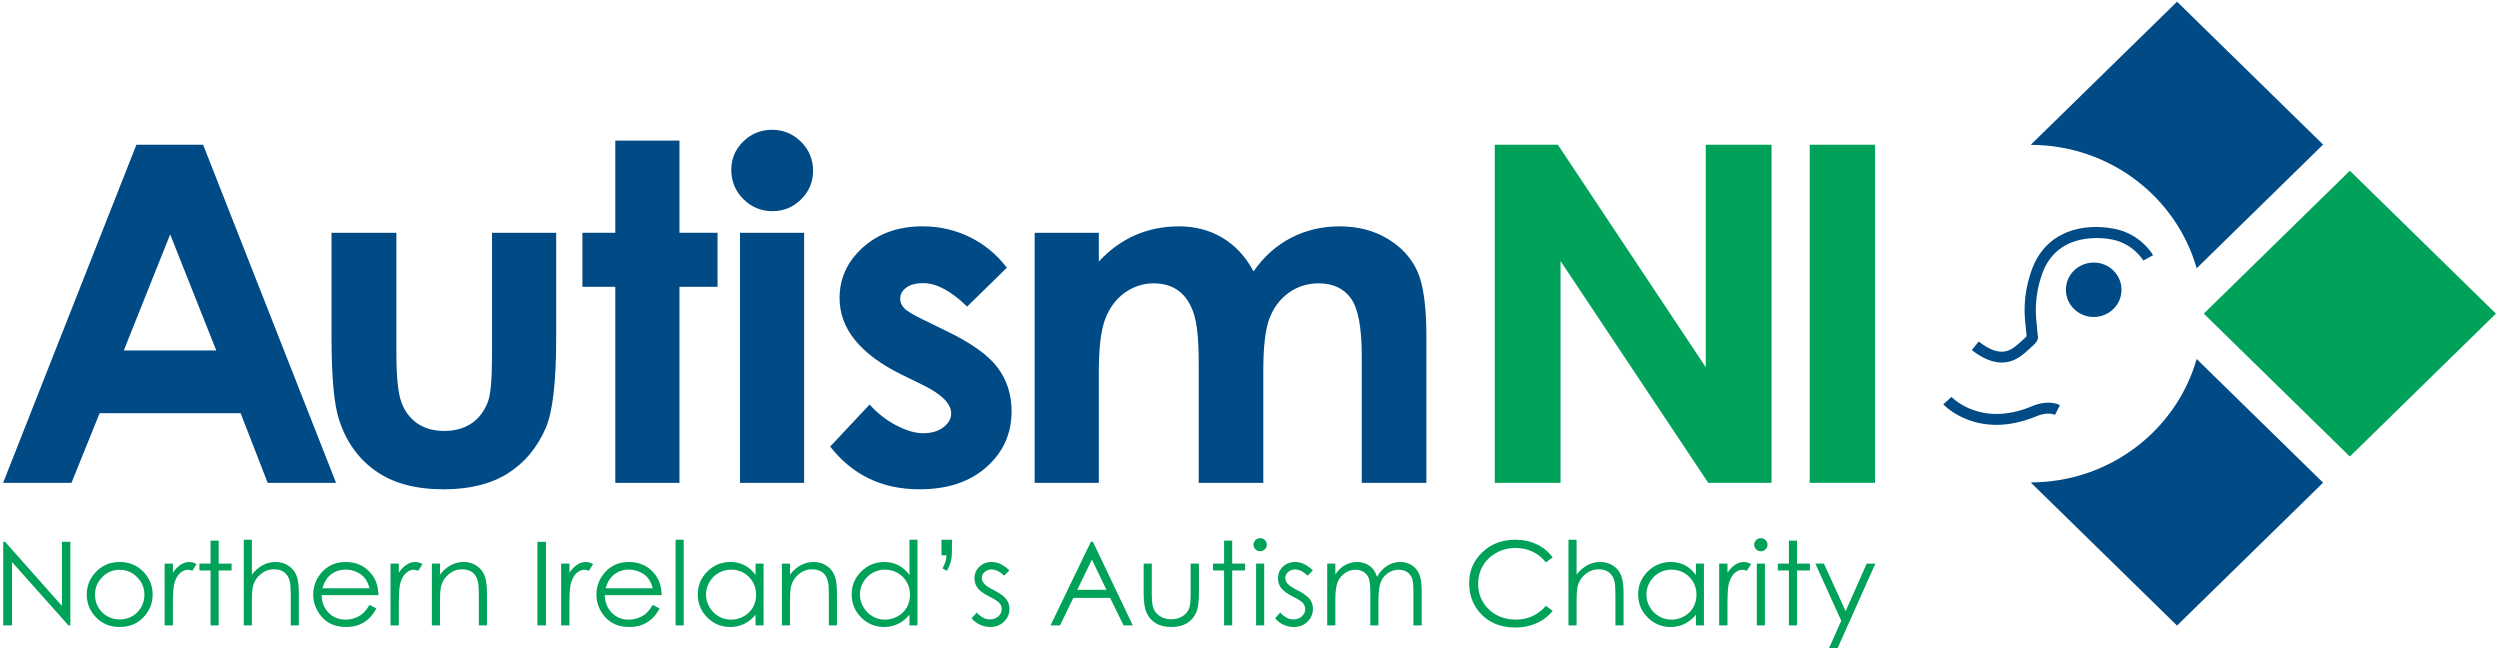
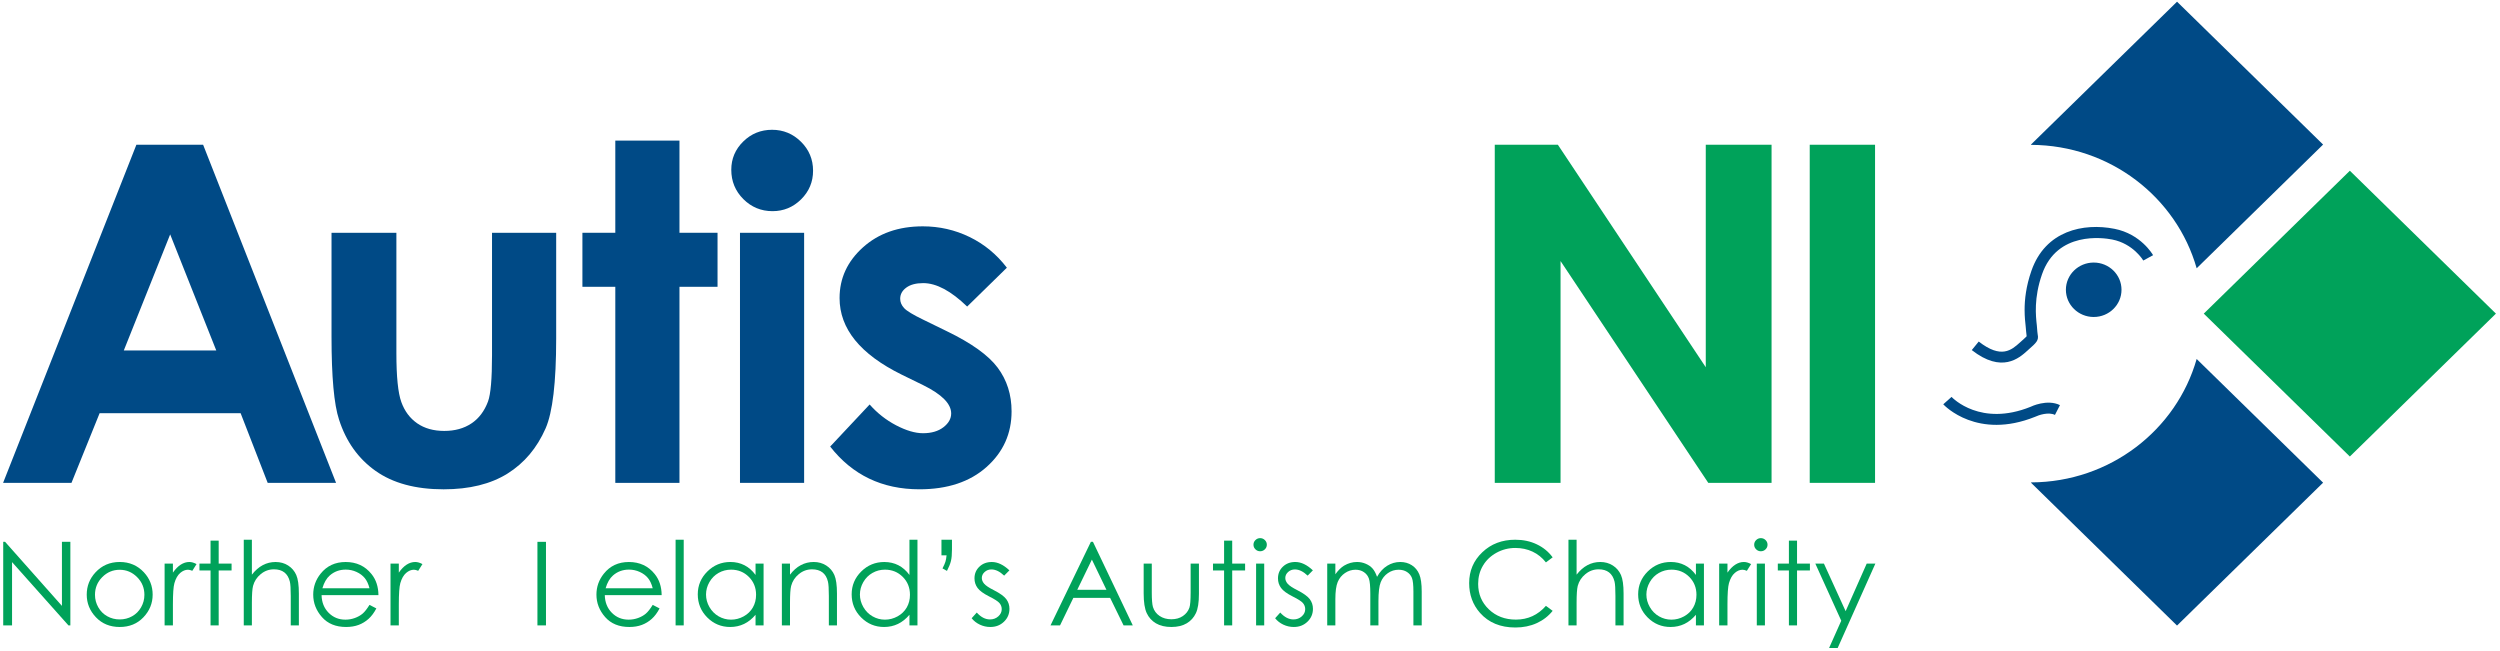
<svg xmlns="http://www.w3.org/2000/svg" width="146" height="38" viewBox="0 0 146 38" fill="none">
  <g clip-path="url(#clip0_5702_1578)">
    <path fill-rule="evenodd" clip-rule="evenodd" d="M7.965 8.453H11.862L19.626 28.199H15.633L14.053 24.132H5.817L4.174 28.199H0.181L7.965 8.453ZM9.938 13.688L7.23 20.467H12.63L9.938 13.688Z" fill="#004A86" />
    <path fill-rule="evenodd" clip-rule="evenodd" d="M19.361 13.594H23.149V20.629C23.149 21.997 23.245 22.948 23.438 23.481C23.63 24.014 23.94 24.427 24.366 24.723C24.793 25.018 25.318 25.166 25.942 25.166C26.565 25.166 27.095 25.02 27.53 24.729C27.966 24.439 28.289 24.011 28.5 23.447C28.656 23.027 28.734 22.127 28.734 20.749V13.594H32.481V19.782C32.481 22.333 32.274 24.078 31.863 25.018C31.36 26.164 30.619 27.043 29.64 27.656C28.661 28.268 27.416 28.576 25.907 28.576C24.27 28.576 22.945 28.217 21.934 27.501C20.923 26.785 20.212 25.788 19.8 24.508C19.507 23.622 19.361 22.011 19.361 19.675V13.594Z" fill="#004A86" />
    <path fill-rule="evenodd" clip-rule="evenodd" d="M35.934 8.211H39.681V13.594H41.904V16.749H39.681V28.2H35.934V16.749H34.013V13.594H35.934V8.211Z" fill="#004A86" />
    <path fill-rule="evenodd" clip-rule="evenodd" d="M45.088 7.58C45.745 7.58 46.308 7.813 46.778 8.278C47.248 8.744 47.483 9.308 47.483 9.97C47.483 10.623 47.25 11.18 46.785 11.641C46.319 12.102 45.763 12.332 45.115 12.332C44.45 12.332 43.882 12.097 43.412 11.628C42.942 11.158 42.707 10.587 42.707 9.916C42.707 9.271 42.94 8.721 43.405 8.265C43.87 7.808 44.431 7.58 45.088 7.58ZM43.215 28.199H46.961V13.594H43.215V28.199Z" fill="#004A86" />
    <path fill-rule="evenodd" clip-rule="evenodd" d="M58.801 15.634L56.482 17.903C55.54 16.99 54.685 16.534 53.916 16.534C53.495 16.534 53.166 16.621 52.928 16.796C52.69 16.97 52.571 17.187 52.571 17.447C52.571 17.644 52.647 17.825 52.798 17.99C52.949 18.157 53.321 18.382 53.916 18.669L55.288 19.339C56.733 20.038 57.726 20.749 58.266 21.474C58.806 22.199 59.076 23.049 59.076 24.025C59.076 25.322 58.589 26.405 57.614 27.273C56.64 28.141 55.334 28.575 53.696 28.575C51.519 28.575 49.781 27.743 48.482 26.079L50.787 23.622C51.227 24.123 51.741 24.528 52.331 24.837C52.921 25.145 53.445 25.3 53.903 25.3C54.397 25.3 54.794 25.183 55.096 24.951C55.398 24.718 55.549 24.45 55.549 24.145C55.549 23.581 55.005 23.031 53.916 22.494L52.654 21.877C50.238 20.686 49.031 19.197 49.031 17.407C49.031 16.252 49.486 15.265 50.396 14.447C51.306 13.628 52.471 13.218 53.889 13.218C54.858 13.218 55.771 13.426 56.626 13.842C57.482 14.259 58.206 14.856 58.801 15.634Z" fill="#004A86" />
-     <path fill-rule="evenodd" clip-rule="evenodd" d="M60.425 13.594H64.171V15.273C64.812 14.583 65.524 14.068 66.307 13.729C67.089 13.389 67.943 13.219 68.868 13.219C69.801 13.219 70.644 13.442 71.394 13.889C72.145 14.337 72.749 14.99 73.207 15.849C73.802 14.99 74.532 14.337 75.397 13.889C76.263 13.442 77.208 13.219 78.234 13.219C79.295 13.219 80.229 13.46 81.035 13.943C81.841 14.427 82.42 15.057 82.772 15.836C83.124 16.615 83.301 17.881 83.301 19.635V28.199H79.527V20.79C79.527 19.134 79.317 18.013 78.896 17.427C78.475 16.841 77.844 16.547 77.002 16.547C76.362 16.547 75.788 16.727 75.28 17.084C74.772 17.443 74.395 17.937 74.148 18.568C73.901 19.199 73.777 20.212 73.777 21.608V28.199H70.004V21.125C70.004 19.818 69.905 18.872 69.708 18.286C69.51 17.7 69.215 17.264 68.82 16.977C68.426 16.691 67.949 16.547 67.39 16.547C66.767 16.547 66.2 16.729 65.691 17.091C65.182 17.454 64.802 17.962 64.549 18.615C64.297 19.268 64.171 20.298 64.171 21.702V28.199H60.425V13.594Z" fill="#004A86" />
    <path fill-rule="evenodd" clip-rule="evenodd" d="M87.294 8.453H90.98L99.617 21.447V8.453H103.459V28.199H99.763L91.136 15.245V28.199H87.294V8.453Z" fill="#00A25A" />
    <path fill-rule="evenodd" clip-rule="evenodd" d="M105.688 28.199H109.503V8.453H105.688V28.199Z" fill="#00A25A" />
    <path fill-rule="evenodd" clip-rule="evenodd" d="M0.188 36.523V31.643H0.297L3.617 35.384V31.643H4.109V36.523H3.997L0.704 32.827V36.523H0.188Z" fill="#00A25A" />
    <path fill-rule="evenodd" clip-rule="evenodd" d="M6.992 32.82C7.56 32.82 8.031 33.022 8.405 33.424C8.745 33.792 8.915 34.226 8.915 34.728C8.915 35.232 8.735 35.673 8.376 36.05C8.017 36.427 7.556 36.616 6.992 36.616C6.425 36.616 5.963 36.427 5.604 36.05C5.245 35.673 5.065 35.232 5.065 34.728C5.065 34.228 5.235 33.795 5.575 33.428C5.949 33.023 6.421 32.82 6.992 32.82ZM6.99 33.275C6.595 33.275 6.256 33.418 5.972 33.703C5.689 33.989 5.547 34.333 5.547 34.738C5.547 34.999 5.612 35.242 5.741 35.468C5.87 35.694 6.045 35.868 6.265 35.99C6.485 36.113 6.727 36.175 6.99 36.175C7.253 36.175 7.495 36.113 7.715 35.99C7.935 35.868 8.11 35.694 8.239 35.468C8.368 35.242 8.433 34.999 8.433 34.738C8.433 34.333 8.291 33.989 8.006 33.703C7.721 33.418 7.382 33.275 6.99 33.275Z" fill="#00A25A" />
    <path fill-rule="evenodd" clip-rule="evenodd" d="M9.613 32.914H10.098V33.441C10.243 33.233 10.396 33.078 10.556 32.975C10.717 32.872 10.884 32.82 11.058 32.82C11.189 32.82 11.329 32.862 11.478 32.943L11.231 33.335C11.131 33.293 11.048 33.272 10.98 33.272C10.822 33.272 10.669 33.335 10.522 33.462C10.375 33.59 10.263 33.787 10.186 34.055C10.127 34.26 10.098 34.676 10.098 35.302V36.523H9.613V32.914Z" fill="#00A25A" />
    <path fill-rule="evenodd" clip-rule="evenodd" d="M12.296 31.573H12.771V32.914H13.524V33.315H12.771V36.523H12.296V33.315H11.648V32.914H12.296V31.573Z" fill="#00A25A" />
    <path fill-rule="evenodd" clip-rule="evenodd" d="M14.236 31.52H14.71V33.56C14.903 33.313 15.114 33.127 15.345 33.005C15.575 32.882 15.825 32.821 16.094 32.821C16.37 32.821 16.615 32.889 16.829 33.026C17.042 33.163 17.2 33.348 17.302 33.579C17.403 33.81 17.454 34.172 17.454 34.666V36.523H16.98V34.801C16.98 34.385 16.962 34.108 16.928 33.969C16.87 33.73 16.763 33.55 16.608 33.429C16.453 33.309 16.25 33.248 15.999 33.248C15.712 33.248 15.455 33.341 15.228 33.527C15.001 33.713 14.851 33.943 14.778 34.218C14.733 34.395 14.71 34.721 14.71 35.2V36.523H14.236V31.52Z" fill="#00A25A" />
    <path fill-rule="evenodd" clip-rule="evenodd" d="M21.578 35.325L21.979 35.531C21.847 35.783 21.696 35.987 21.523 36.142C21.352 36.296 21.158 36.414 20.943 36.495C20.728 36.575 20.485 36.616 20.213 36.616C19.611 36.616 19.141 36.423 18.801 36.037C18.462 35.651 18.292 35.215 18.292 34.728C18.292 34.27 18.436 33.863 18.723 33.504C19.087 33.048 19.575 32.821 20.186 32.821C20.815 32.821 21.318 33.054 21.693 33.521C21.96 33.85 22.096 34.262 22.101 34.755H18.78C18.789 35.174 18.927 35.518 19.191 35.786C19.456 36.054 19.783 36.188 20.172 36.188C20.36 36.188 20.543 36.156 20.721 36.092C20.898 36.028 21.049 35.943 21.174 35.838C21.299 35.732 21.433 35.561 21.578 35.325ZM21.578 34.354C21.515 34.106 21.423 33.908 21.302 33.76C21.18 33.612 21.02 33.492 20.821 33.401C20.622 33.31 20.412 33.265 20.193 33.265C19.83 33.265 19.519 33.379 19.259 33.607C19.069 33.773 18.925 34.022 18.828 34.354H21.578Z" fill="#00A25A" />
    <path fill-rule="evenodd" clip-rule="evenodd" d="M22.806 32.914H23.291V33.441C23.436 33.233 23.588 33.078 23.748 32.975C23.909 32.872 24.076 32.82 24.251 32.82C24.382 32.82 24.522 32.862 24.671 32.943L24.423 33.335C24.324 33.293 24.24 33.272 24.172 33.272C24.014 33.272 23.862 33.335 23.715 33.462C23.568 33.59 23.456 33.787 23.379 34.055C23.32 34.26 23.291 34.676 23.291 35.302V36.523H22.806V32.914Z" fill="#00A25A" />
-     <path fill-rule="evenodd" clip-rule="evenodd" d="M25.221 32.914H25.695V33.561C25.885 33.313 26.096 33.127 26.326 33.005C26.557 32.882 26.808 32.82 27.079 32.82C27.355 32.82 27.6 32.889 27.814 33.026C28.027 33.163 28.185 33.348 28.287 33.58C28.388 33.813 28.439 34.174 28.439 34.666V36.523H27.965V34.801C27.965 34.386 27.947 34.108 27.911 33.968C27.857 33.73 27.751 33.55 27.595 33.429C27.439 33.309 27.235 33.249 26.985 33.249C26.697 33.249 26.44 33.341 26.213 33.527C25.985 33.713 25.836 33.943 25.763 34.218C25.718 34.396 25.695 34.724 25.695 35.2V36.523H25.221V32.914Z" fill="#00A25A" />
    <path fill-rule="evenodd" clip-rule="evenodd" d="M31.386 36.523H31.885V31.643H31.386V36.523Z" fill="#00A25A" />
-     <path fill-rule="evenodd" clip-rule="evenodd" d="M32.77 32.914H33.255V33.441C33.4 33.233 33.553 33.078 33.713 32.975C33.874 32.872 34.041 32.82 34.215 32.82C34.346 32.82 34.486 32.862 34.635 32.943L34.388 33.335C34.288 33.293 34.205 33.272 34.137 33.272C33.978 33.272 33.826 33.335 33.679 33.462C33.532 33.59 33.42 33.787 33.343 34.055C33.284 34.26 33.255 34.676 33.255 35.302V36.523H32.77V32.914Z" fill="#00A25A" />
    <path fill-rule="evenodd" clip-rule="evenodd" d="M38.118 35.325L38.519 35.531C38.387 35.783 38.236 35.987 38.063 36.142C37.892 36.296 37.698 36.414 37.483 36.495C37.268 36.575 37.025 36.616 36.753 36.616C36.151 36.616 35.681 36.423 35.341 36.037C35.002 35.651 34.832 35.215 34.832 34.728C34.832 34.27 34.976 33.863 35.263 33.504C35.627 33.048 36.115 32.821 36.726 32.821C37.355 32.821 37.858 33.054 38.233 33.521C38.501 33.85 38.636 34.262 38.641 34.755H35.32C35.329 35.174 35.467 35.518 35.731 35.786C35.996 36.054 36.323 36.188 36.713 36.188C36.9 36.188 37.083 36.156 37.261 36.092C37.439 36.028 37.59 35.943 37.714 35.838C37.839 35.732 37.973 35.561 38.118 35.325ZM38.118 34.354C38.055 34.106 37.963 33.908 37.842 33.76C37.721 33.612 37.56 33.492 37.361 33.401C37.162 33.31 36.952 33.265 36.733 33.265C36.371 33.265 36.059 33.379 35.799 33.607C35.609 33.773 35.465 34.022 35.368 34.354H38.118Z" fill="#00A25A" />
    <path fill-rule="evenodd" clip-rule="evenodd" d="M39.455 36.523H39.929V31.52H39.455V36.523Z" fill="#00A25A" />
    <path fill-rule="evenodd" clip-rule="evenodd" d="M44.593 32.914V36.523H44.124V35.902C43.926 36.139 43.702 36.318 43.455 36.437C43.207 36.556 42.937 36.616 42.643 36.616C42.12 36.616 41.674 36.43 41.304 36.06C40.935 35.69 40.75 35.239 40.75 34.708C40.75 34.189 40.937 33.744 41.31 33.375C41.683 33.005 42.132 32.82 42.656 32.82C42.959 32.82 43.233 32.884 43.478 33.01C43.724 33.136 43.939 33.325 44.124 33.577V32.914H44.593ZM42.695 33.268C42.431 33.268 42.187 33.332 41.963 33.459C41.74 33.586 41.562 33.764 41.43 33.994C41.298 34.224 41.232 34.467 41.232 34.723C41.232 34.977 41.298 35.22 41.431 35.453C41.565 35.684 41.744 35.865 41.968 35.994C42.193 36.123 42.434 36.188 42.692 36.188C42.951 36.188 43.198 36.124 43.43 35.996C43.663 35.868 43.842 35.694 43.967 35.476C44.092 35.257 44.155 35.011 44.155 34.737C44.155 34.319 44.014 33.97 43.733 33.69C43.452 33.409 43.106 33.268 42.695 33.268Z" fill="#00A25A" />
    <path fill-rule="evenodd" clip-rule="evenodd" d="M45.661 32.914H46.136V33.561C46.325 33.313 46.536 33.127 46.767 33.005C46.997 32.882 47.248 32.82 47.519 32.82C47.795 32.82 48.04 32.889 48.254 33.026C48.467 33.163 48.625 33.348 48.727 33.58C48.828 33.813 48.879 34.174 48.879 34.666V36.523H48.405V34.801C48.405 34.386 48.387 34.108 48.352 33.968C48.297 33.73 48.191 33.55 48.035 33.429C47.879 33.309 47.675 33.249 47.425 33.249C47.137 33.249 46.88 33.341 46.653 33.527C46.426 33.713 46.276 33.943 46.203 34.218C46.158 34.396 46.136 34.724 46.136 35.2V36.523H45.661V32.914Z" fill="#00A25A" />
    <path fill-rule="evenodd" clip-rule="evenodd" d="M53.58 31.52V36.523H53.112V35.902C52.913 36.139 52.69 36.318 52.442 36.437C52.195 36.556 51.924 36.616 51.63 36.616C51.108 36.616 50.662 36.43 50.292 36.06C49.922 35.69 49.737 35.239 49.737 34.708C49.737 34.189 49.924 33.744 50.297 33.375C50.67 33.005 51.119 32.821 51.644 32.821C51.946 32.821 52.221 32.884 52.466 33.01C52.711 33.136 52.926 33.325 53.112 33.577V31.52H53.58ZM51.682 33.268C51.418 33.268 51.174 33.332 50.951 33.459C50.727 33.586 50.549 33.764 50.417 33.994C50.285 34.224 50.219 34.467 50.219 34.723C50.219 34.977 50.286 35.22 50.419 35.453C50.552 35.684 50.731 35.865 50.956 35.994C51.18 36.123 51.422 36.188 51.679 36.188C51.939 36.188 52.185 36.124 52.418 35.996C52.65 35.868 52.829 35.694 52.955 35.475C53.08 35.257 53.142 35.011 53.142 34.737C53.142 34.319 53.002 33.97 52.721 33.69C52.439 33.409 52.094 33.268 51.682 33.268Z" fill="#00A25A" />
    <path fill-rule="evenodd" clip-rule="evenodd" d="M55.303 33.341L55.042 33.195C55.128 33.028 55.185 32.896 55.214 32.801C55.244 32.706 55.266 32.583 55.279 32.432H54.981V31.52H55.595V32.091C55.595 32.376 55.575 32.6 55.535 32.763C55.495 32.925 55.418 33.118 55.303 33.341Z" fill="#00A25A" />
    <path fill-rule="evenodd" clip-rule="evenodd" d="M58.949 33.309L58.643 33.617C58.39 33.376 58.141 33.255 57.899 33.255C57.745 33.255 57.612 33.305 57.502 33.405C57.393 33.504 57.338 33.62 57.338 33.753C57.338 33.87 57.383 33.982 57.474 34.088C57.564 34.196 57.755 34.323 58.045 34.469C58.398 34.649 58.638 34.821 58.765 34.987C58.89 35.155 58.952 35.344 58.952 35.554C58.952 35.851 58.846 36.102 58.633 36.307C58.42 36.513 58.154 36.616 57.835 36.616C57.621 36.616 57.419 36.571 57.225 36.48C57.031 36.389 56.871 36.264 56.744 36.105L57.043 35.773C57.285 36.041 57.542 36.175 57.814 36.175C58.005 36.175 58.167 36.115 58.3 35.996C58.434 35.876 58.501 35.736 58.501 35.574C58.501 35.441 58.457 35.323 58.368 35.219C58.28 35.117 58.081 34.989 57.77 34.834C57.437 34.666 57.211 34.501 57.09 34.337C56.97 34.173 56.91 33.987 56.91 33.776C56.91 33.502 57.006 33.274 57.198 33.093C57.389 32.911 57.63 32.821 57.923 32.821C58.262 32.821 58.605 32.983 58.949 33.309Z" fill="#00A25A" />
    <path fill-rule="evenodd" clip-rule="evenodd" d="M63.829 31.643L66.155 36.523H65.617L64.832 34.917H62.683L61.906 36.523H61.35L63.707 31.643H63.829ZM63.766 32.68L62.911 34.446H64.617L63.766 32.68Z" fill="#00A25A" />
    <path fill-rule="evenodd" clip-rule="evenodd" d="M66.79 32.914H67.264V34.599C67.264 35.01 67.287 35.294 67.332 35.448C67.4 35.669 67.53 35.844 67.721 35.972C67.912 36.101 68.141 36.165 68.406 36.165C68.67 36.165 68.895 36.103 69.08 35.977C69.264 35.852 69.391 35.688 69.462 35.485C69.509 35.346 69.533 35.05 69.533 34.599V32.914H70.018V34.685C70.018 35.183 69.959 35.558 69.84 35.809C69.721 36.062 69.543 36.26 69.304 36.402C69.066 36.544 68.766 36.616 68.407 36.616C68.048 36.616 67.748 36.544 67.507 36.402C67.266 36.26 67.086 36.06 66.968 35.805C66.849 35.549 66.79 35.165 66.79 34.652V32.914Z" fill="#00A25A" />
    <path fill-rule="evenodd" clip-rule="evenodd" d="M71.487 31.573H71.961V32.914H72.714V33.315H71.961V36.523H71.487V33.315H70.839V32.914H71.487V31.573Z" fill="#00A25A" />
    <path fill-rule="evenodd" clip-rule="evenodd" d="M73.591 31.427C73.699 31.427 73.791 31.465 73.868 31.54C73.945 31.615 73.983 31.706 73.983 31.812C73.983 31.916 73.945 32.006 73.868 32.081C73.791 32.156 73.699 32.194 73.591 32.194C73.485 32.194 73.394 32.156 73.318 32.081C73.241 32.006 73.203 31.916 73.203 31.812C73.203 31.706 73.241 31.615 73.318 31.54C73.394 31.465 73.485 31.427 73.591 31.427ZM73.356 36.523H73.83V32.914H73.356V36.523Z" fill="#00A25A" />
    <path fill-rule="evenodd" clip-rule="evenodd" d="M76.672 33.308L76.367 33.617C76.113 33.376 75.865 33.255 75.622 33.255C75.468 33.255 75.336 33.305 75.226 33.404C75.116 33.504 75.061 33.62 75.061 33.753C75.061 33.87 75.107 33.982 75.197 34.088C75.288 34.196 75.478 34.323 75.768 34.469C76.121 34.649 76.361 34.821 76.489 34.987C76.614 35.155 76.676 35.344 76.676 35.554C76.676 35.851 76.569 36.102 76.356 36.307C76.143 36.513 75.877 36.616 75.558 36.616C75.345 36.616 75.142 36.571 74.948 36.48C74.754 36.389 74.594 36.264 74.468 36.105L74.766 35.773C75.008 36.041 75.266 36.175 75.538 36.175C75.728 36.175 75.89 36.115 76.024 35.996C76.158 35.876 76.224 35.736 76.224 35.574C76.224 35.441 76.18 35.323 76.092 35.219C76.004 35.117 75.804 34.989 75.493 34.834C75.161 34.666 74.934 34.501 74.814 34.337C74.694 34.173 74.634 33.986 74.634 33.776C74.634 33.502 74.729 33.274 74.921 33.093C75.112 32.911 75.354 32.82 75.646 32.82C75.986 32.82 76.328 32.983 76.672 33.308Z" fill="#00A25A" />
    <path fill-rule="evenodd" clip-rule="evenodd" d="M77.51 32.914H77.985V33.537C78.15 33.307 78.32 33.139 78.494 33.033C78.734 32.891 78.987 32.82 79.252 32.82C79.43 32.82 79.6 32.855 79.76 32.924C79.921 32.992 80.052 33.083 80.154 33.197C80.256 33.311 80.344 33.474 80.42 33.687C80.577 33.403 80.774 33.188 81.011 33.041C81.248 32.894 81.503 32.82 81.776 32.82C82.031 32.82 82.256 32.884 82.451 33.01C82.646 33.136 82.791 33.312 82.886 33.537C82.981 33.763 83.028 34.101 83.028 34.552V36.523H82.543V34.552C82.543 34.165 82.515 33.9 82.458 33.755C82.402 33.61 82.306 33.493 82.169 33.404C82.033 33.316 81.87 33.272 81.681 33.272C81.451 33.272 81.241 33.338 81.051 33.471C80.86 33.604 80.721 33.78 80.633 34.002C80.545 34.223 80.501 34.592 80.501 35.11V36.523H80.026V34.675C80.026 34.239 79.999 33.944 79.943 33.788C79.888 33.632 79.791 33.507 79.653 33.413C79.516 33.319 79.352 33.272 79.162 33.272C78.942 33.272 78.737 33.336 78.546 33.466C78.355 33.595 78.214 33.769 78.122 33.988C78.031 34.207 77.985 34.542 77.985 34.994V36.523H77.51V32.914Z" fill="#00A25A" />
    <path fill-rule="evenodd" clip-rule="evenodd" d="M90.675 32.549L90.282 32.844C90.065 32.568 89.805 32.358 89.5 32.215C89.196 32.072 88.862 32.001 88.498 32.001C88.1 32.001 87.731 32.095 87.392 32.282C87.053 32.469 86.79 32.72 86.604 33.035C86.417 33.35 86.324 33.704 86.324 34.098C86.324 34.693 86.533 35.19 86.95 35.587C87.367 35.985 87.893 36.185 88.528 36.185C89.228 36.185 89.812 35.917 90.282 35.382L90.675 35.673C90.427 35.983 90.116 36.223 89.744 36.392C89.373 36.561 88.957 36.646 88.498 36.646C87.625 36.646 86.937 36.362 86.433 35.793C86.01 35.313 85.799 34.734 85.799 34.055C85.799 33.34 86.054 32.739 86.567 32.252C87.079 31.764 87.72 31.52 88.491 31.52C88.957 31.52 89.378 31.61 89.753 31.791C90.128 31.971 90.436 32.223 90.675 32.549Z" fill="#00A25A" />
    <path fill-rule="evenodd" clip-rule="evenodd" d="M91.598 31.52H92.073V33.56C92.265 33.313 92.476 33.127 92.707 33.005C92.938 32.882 93.188 32.82 93.456 32.82C93.732 32.82 93.977 32.889 94.191 33.026C94.404 33.163 94.562 33.347 94.664 33.579C94.766 33.81 94.817 34.172 94.817 34.665V36.523H94.341V34.801C94.341 34.385 94.324 34.108 94.29 33.968C94.232 33.73 94.125 33.55 93.97 33.429C93.815 33.309 93.612 33.248 93.361 33.248C93.074 33.248 92.817 33.341 92.59 33.527C92.362 33.713 92.213 33.943 92.14 34.217C92.095 34.394 92.073 34.721 92.073 35.199V36.523H91.598V31.52Z" fill="#00A25A" />
    <path fill-rule="evenodd" clip-rule="evenodd" d="M99.51 32.914V36.523H99.042V35.902C98.843 36.139 98.62 36.317 98.373 36.437C98.125 36.556 97.854 36.616 97.56 36.616C97.038 36.616 96.592 36.43 96.222 36.06C95.853 35.69 95.668 35.239 95.668 34.708C95.668 34.189 95.855 33.744 96.227 33.375C96.601 33.005 97.049 32.82 97.574 32.82C97.877 32.82 98.151 32.884 98.396 33.01C98.641 33.136 98.857 33.325 99.042 33.577V32.914H99.51ZM97.613 33.268C97.349 33.268 97.105 33.332 96.881 33.459C96.657 33.586 96.48 33.764 96.348 33.994C96.216 34.224 96.149 34.467 96.149 34.723C96.149 34.977 96.216 35.22 96.349 35.452C96.482 35.684 96.661 35.865 96.886 35.994C97.111 36.123 97.352 36.188 97.609 36.188C97.869 36.188 98.115 36.124 98.348 35.996C98.58 35.868 98.76 35.694 98.885 35.476C99.01 35.257 99.073 35.01 99.073 34.737C99.073 34.319 98.932 33.97 98.651 33.689C98.37 33.409 98.024 33.268 97.613 33.268Z" fill="#00A25A" />
    <path fill-rule="evenodd" clip-rule="evenodd" d="M100.399 32.914H100.884V33.441C101.028 33.233 101.181 33.078 101.342 32.975C101.502 32.872 101.67 32.82 101.843 32.82C101.975 32.82 102.115 32.861 102.264 32.943L102.017 33.335C101.917 33.293 101.833 33.272 101.765 33.272C101.607 33.272 101.455 33.335 101.308 33.462C101.161 33.59 101.049 33.787 100.972 34.055C100.913 34.26 100.884 34.676 100.884 35.302V36.523H100.399V32.914Z" fill="#00A25A" />
    <path fill-rule="evenodd" clip-rule="evenodd" d="M102.832 31.427C102.941 31.427 103.033 31.465 103.109 31.54C103.186 31.615 103.224 31.706 103.224 31.812C103.224 31.916 103.186 32.006 103.109 32.081C103.033 32.156 102.941 32.194 102.832 32.194C102.726 32.194 102.635 32.156 102.559 32.081C102.482 32.006 102.444 31.916 102.444 31.812C102.444 31.706 102.482 31.615 102.559 31.54C102.635 31.465 102.726 31.427 102.832 31.427ZM102.597 36.523H103.072V32.914H102.597V36.523Z" fill="#00A25A" />
    <path fill-rule="evenodd" clip-rule="evenodd" d="M104.472 31.573H104.947V32.914H105.699V33.315H104.947V36.523H104.472V33.315H103.824V32.914H104.472V31.573Z" fill="#00A25A" />
    <path fill-rule="evenodd" clip-rule="evenodd" d="M106.015 32.914H106.517L107.785 35.693L109.016 32.914H109.522L107.32 37.843H106.819L107.529 36.25L106.015 32.914Z" fill="#00A25A" />
    <path fill-rule="evenodd" clip-rule="evenodd" d="M137.231 26.661L128.7 18.316L137.231 9.971L145.762 18.316L137.231 26.661Z" fill="#00A25A" />
    <path fill-rule="evenodd" clip-rule="evenodd" d="M128.285 15.667L135.669 8.443L127.139 0.099L118.608 8.443L118.625 8.46C123.232 8.481 127.105 11.524 128.285 15.667Z" fill="#004A86" />
    <path fill-rule="evenodd" clip-rule="evenodd" d="M118.625 28.172L118.608 28.188L127.138 36.533L135.669 28.188L128.285 20.965C127.105 25.108 123.232 28.152 118.625 28.172Z" fill="#004A86" />
    <path fill-rule="evenodd" clip-rule="evenodd" d="M118.636 15.812C118.318 16.722 118.237 17.494 118.237 18.098C118.237 18.504 118.274 18.833 118.301 19.078L118.327 19.371L118.357 19.638C118.292 19.709 118.129 19.855 118.031 19.942L117.958 20.007C117.477 20.438 116.879 20.976 115.558 19.946L115.151 20.445C116.909 21.817 117.917 20.913 118.4 20.478L118.469 20.415C118.921 20.016 119.075 19.881 119.001 19.534L118.981 19.371L118.952 19.008C118.889 18.448 118.771 17.405 119.254 16.018C120.133 13.492 122.823 13.883 123.353 13.988C124.588 14.23 125.162 15.205 125.169 15.215L125.74 14.903C125.711 14.853 125.022 13.663 123.482 13.362C121.676 13.006 119.453 13.464 118.636 15.812Z" fill="#004A86" />
    <path fill-rule="evenodd" clip-rule="evenodd" d="M122.273 15.333C123.17 15.333 123.896 16.045 123.896 16.922C123.896 17.8 123.17 18.512 122.273 18.512C121.376 18.512 120.648 17.8 120.648 16.922C120.648 16.045 121.376 15.333 122.273 15.333Z" fill="#004A86" />
    <path fill-rule="evenodd" clip-rule="evenodd" d="M113.486 23.611C113.566 23.698 115.482 25.699 118.852 24.34C119.061 24.24 119.632 24.045 120.009 24.23L120.302 23.659C119.551 23.292 118.621 23.739 118.581 23.759C115.672 24.932 114.039 23.252 113.97 23.179L113.486 23.611Z" fill="#004A86" />
  </g>
  <defs>
    <clipPath id="clip0_5702_1578">
      <rect width="146" height="38" fill="white" />
    </clipPath>
  </defs>
</svg>